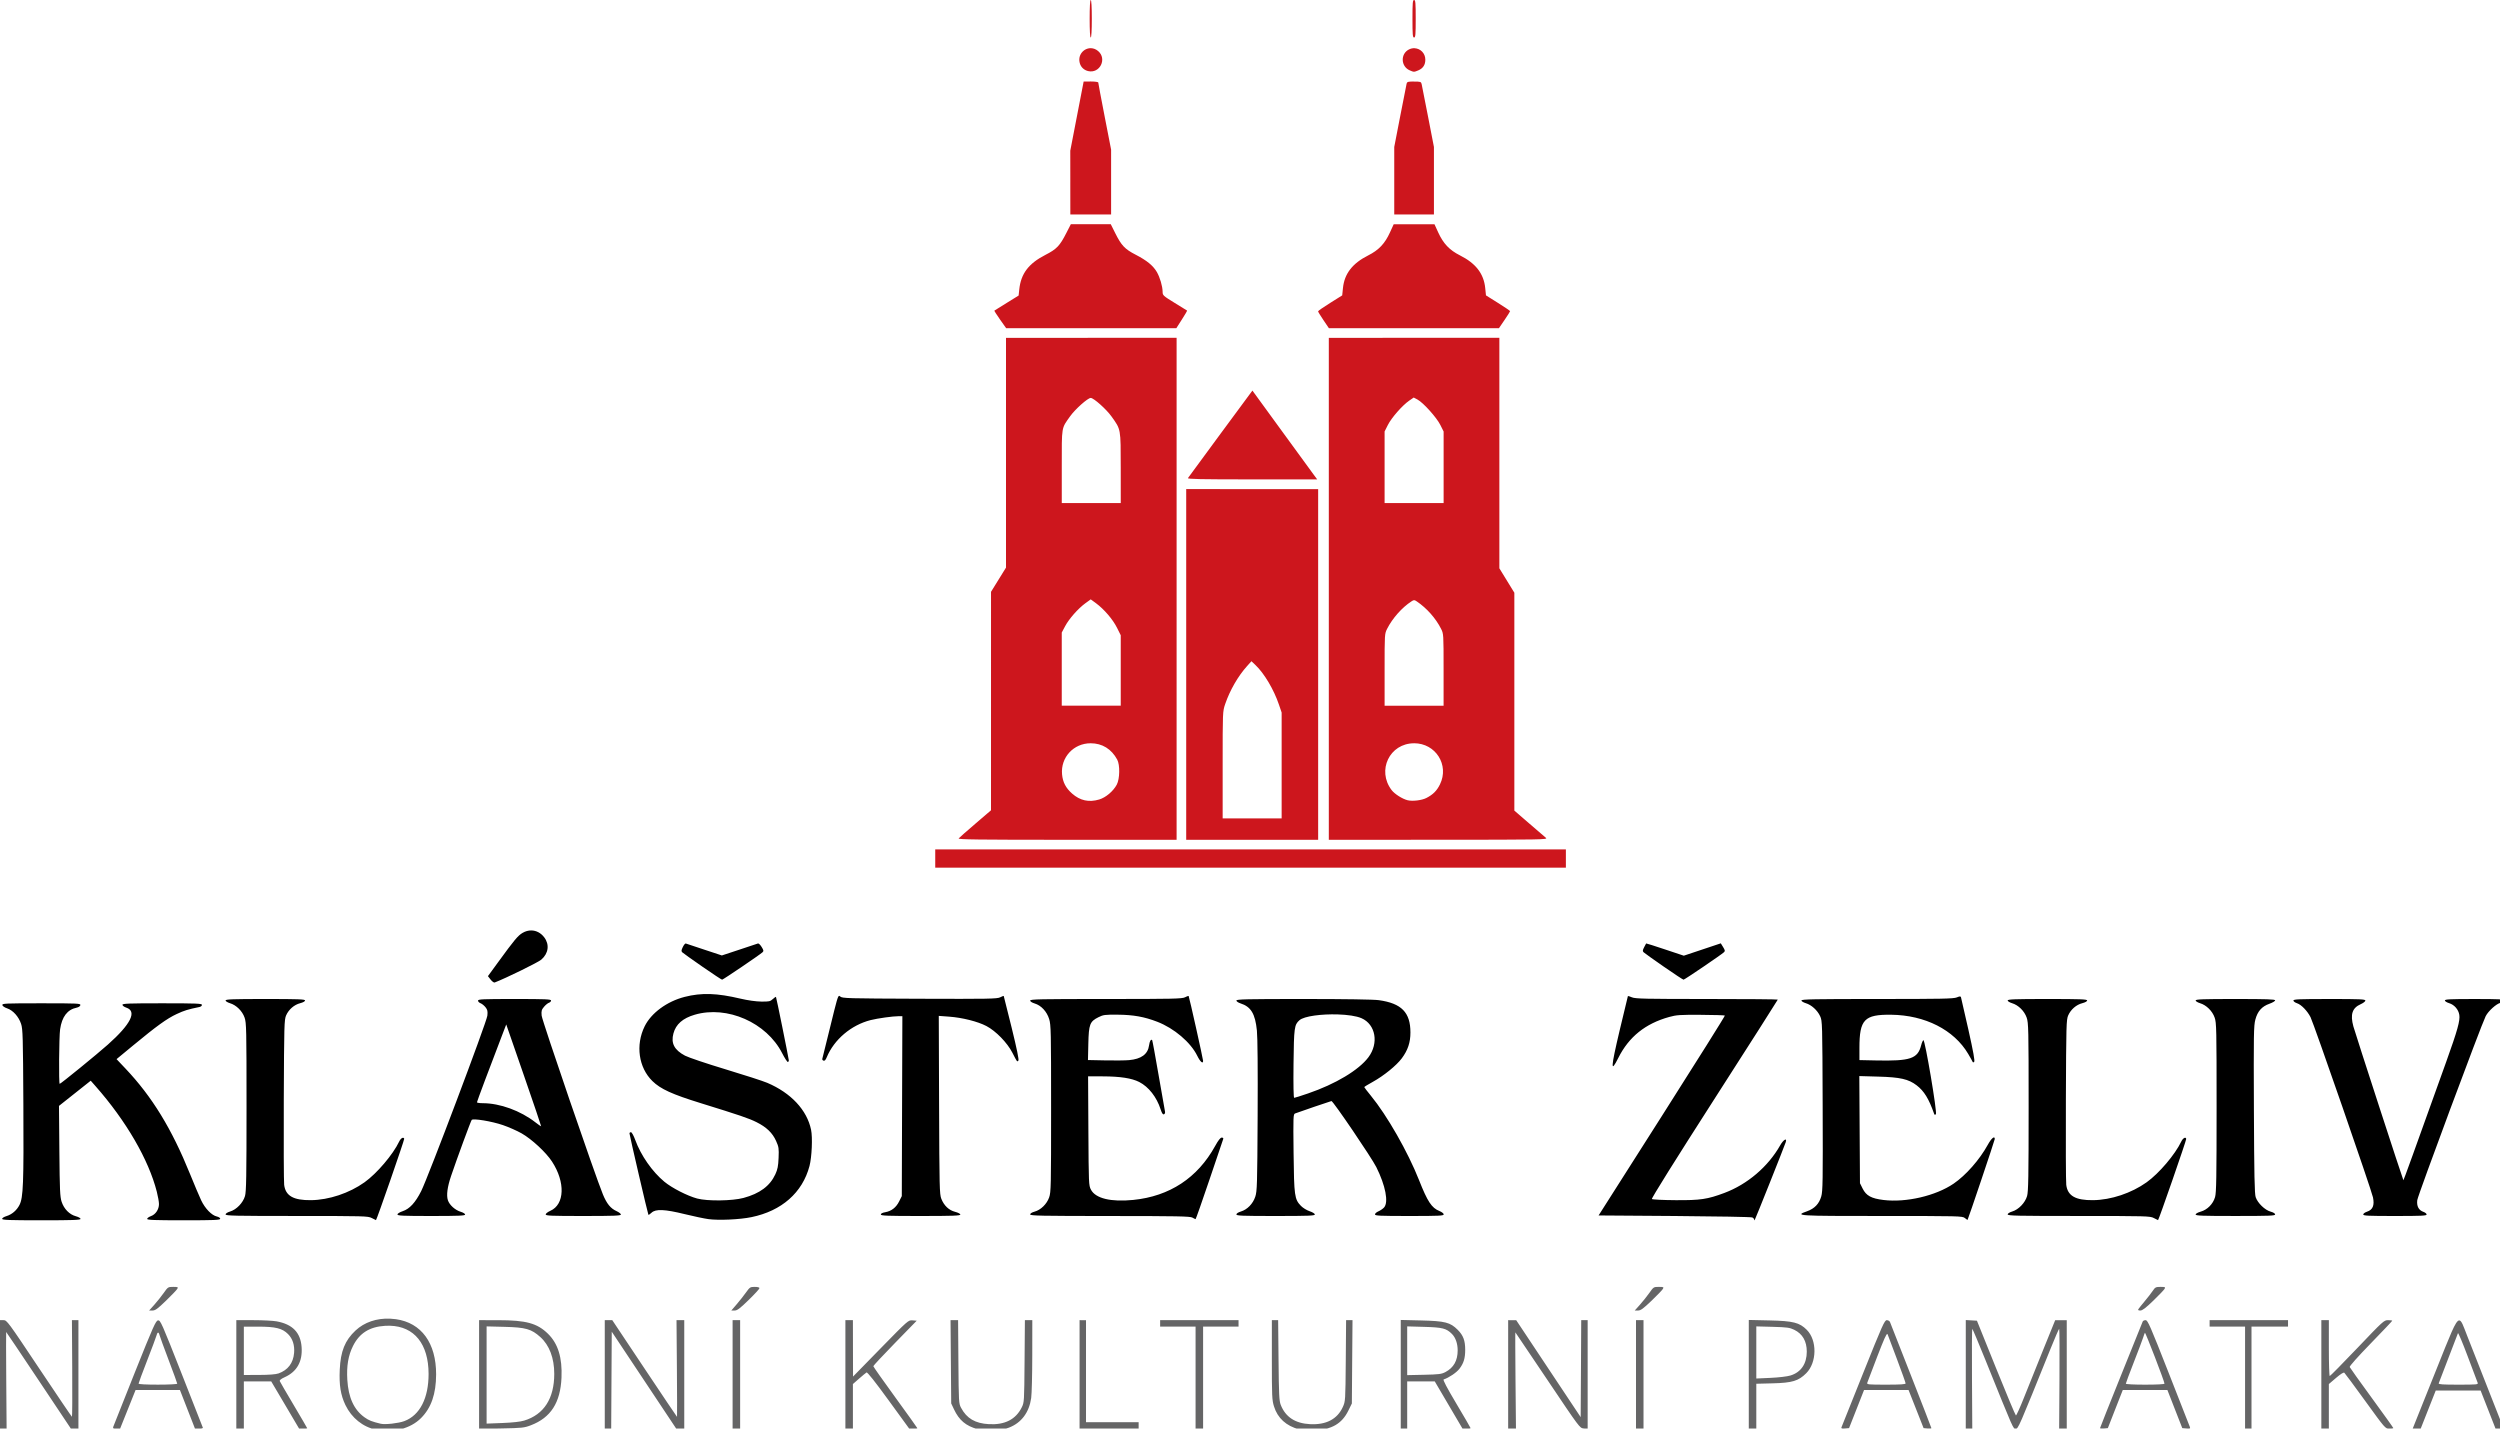
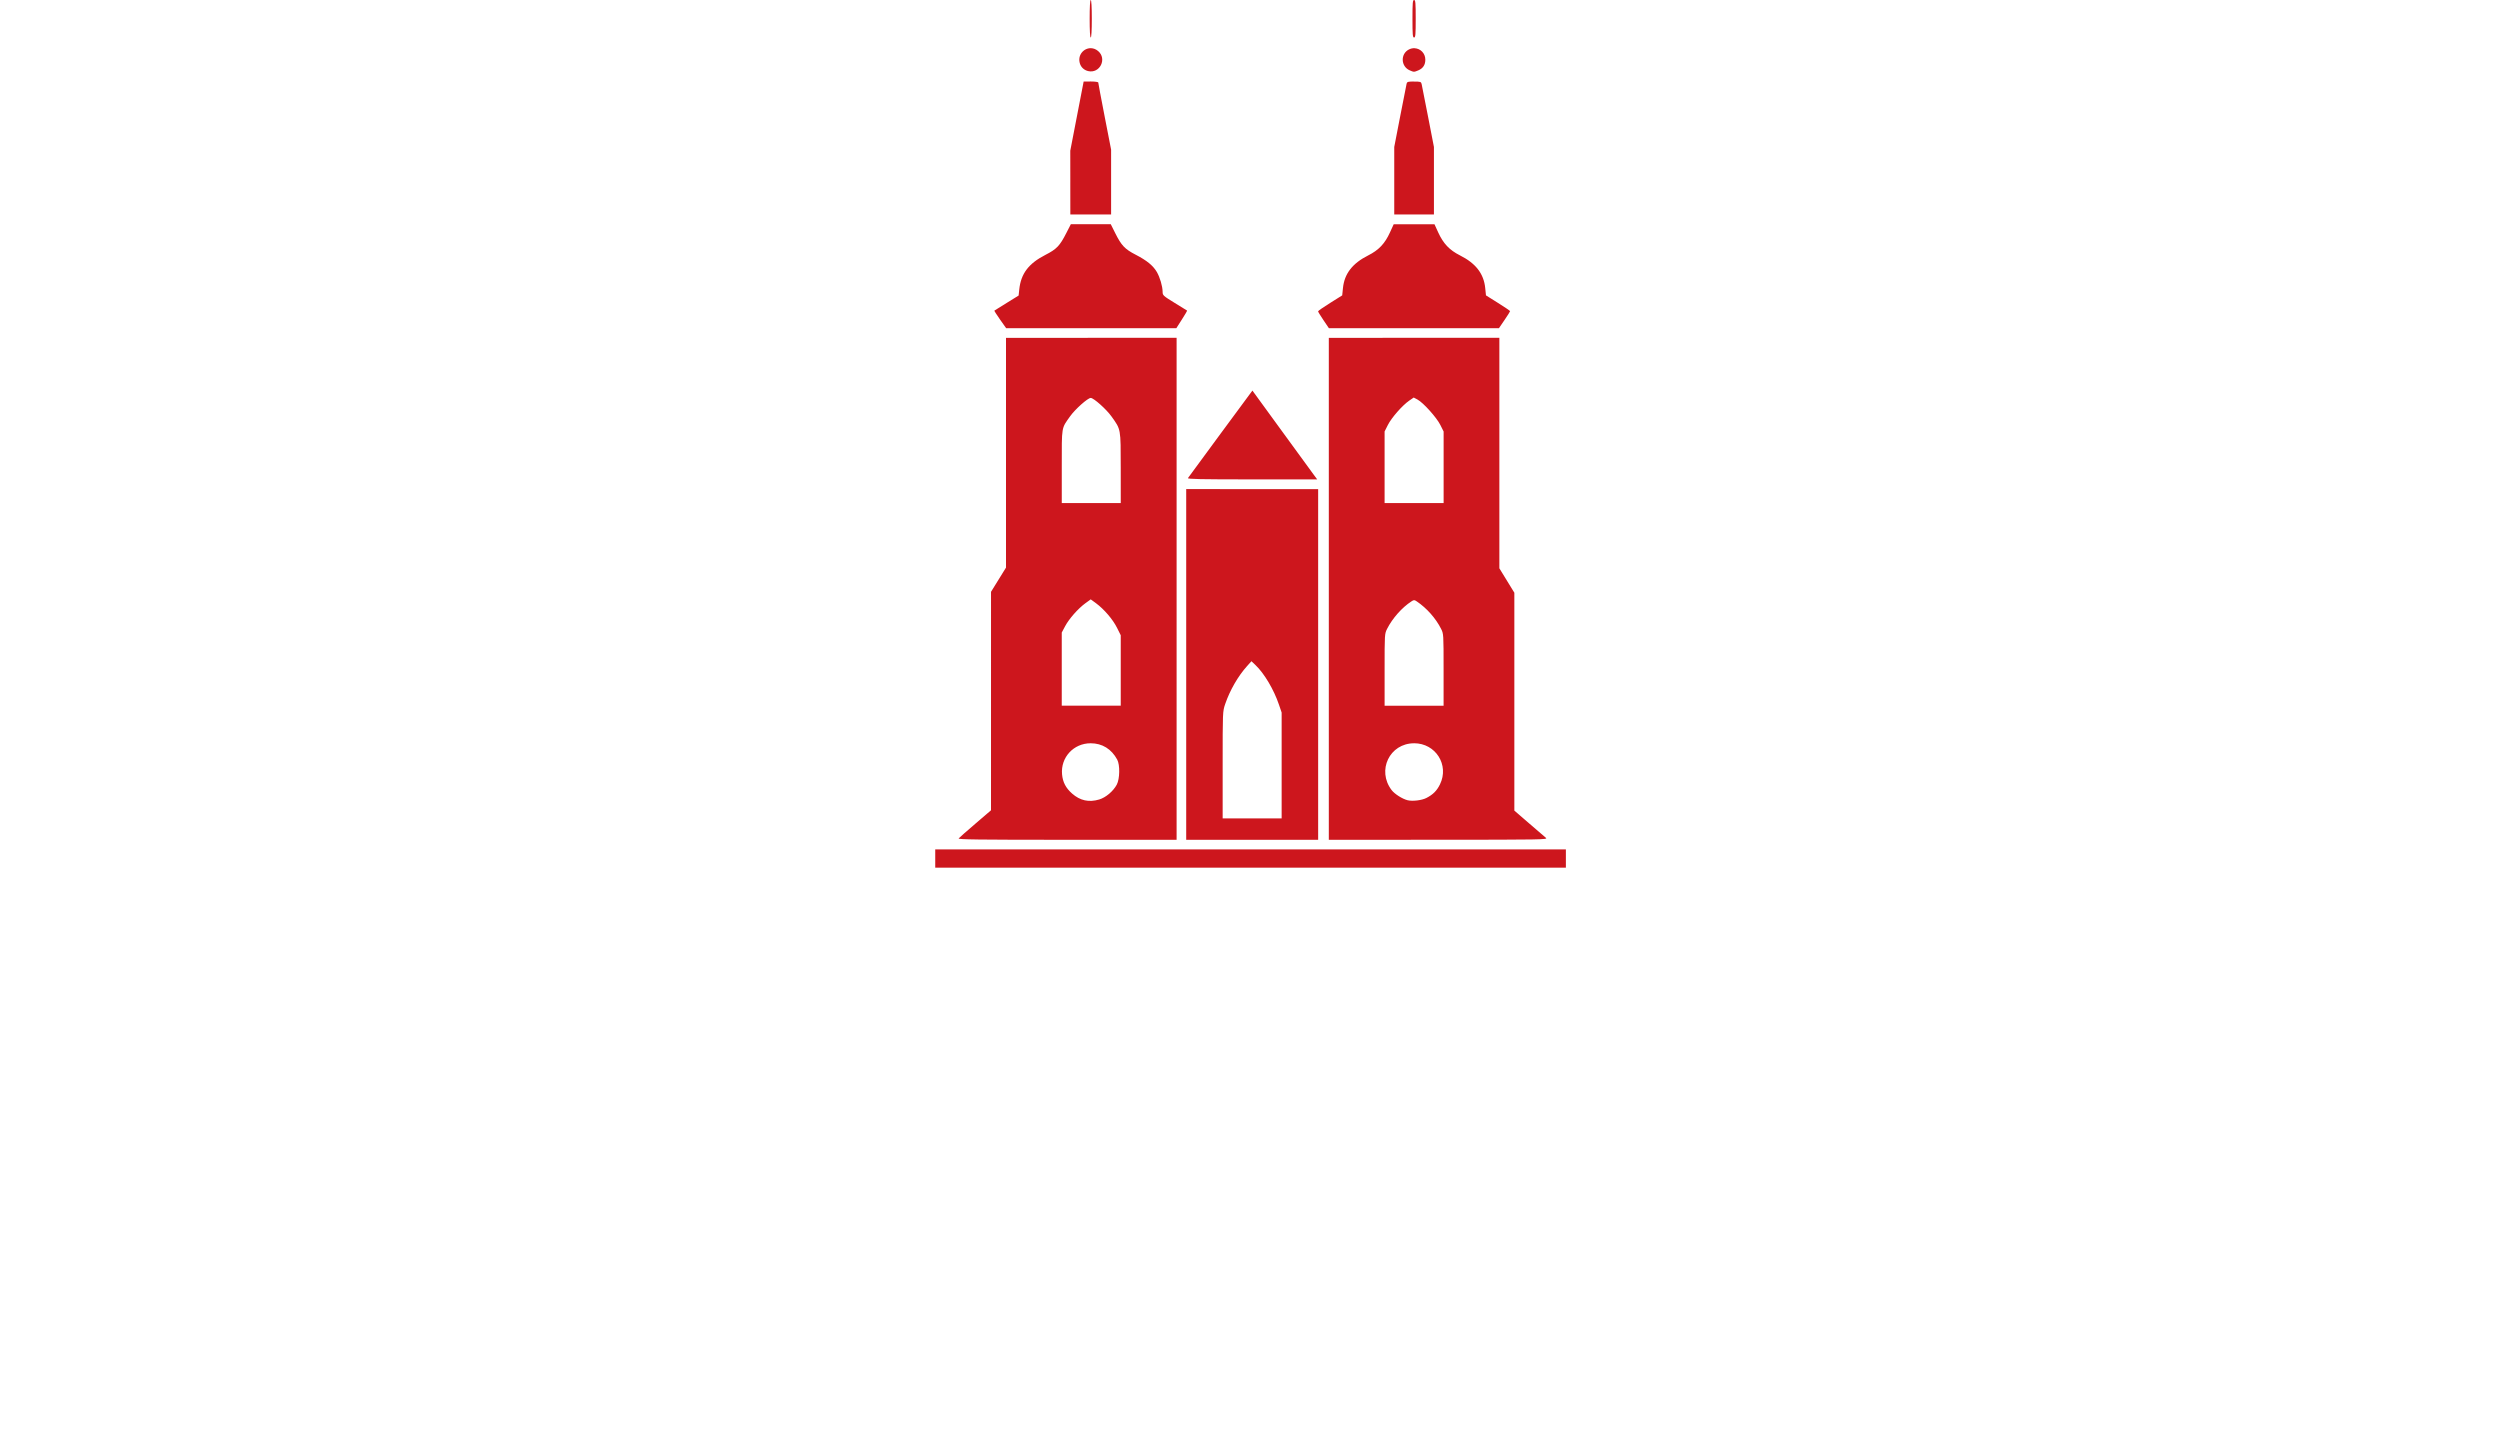
<svg xmlns="http://www.w3.org/2000/svg" xmlns:ns1="http://sodipodi.sourceforge.net/DTD/sodipodi-0.dtd" xmlns:ns2="http://www.inkscape.org/namespaces/inkscape" id="svg8" version="1.1" viewBox="0 0 74.083 42.332" height="42.332mm" width="74.083mm" ns1:docname="logo.svg" ns2:version="0.92.2 (unknown)">
  <ns1:namedview pagecolor="#ffffff" bordercolor="#666666" borderopacity="1" objecttolerance="10" gridtolerance="10" guidetolerance="10" ns2:pageopacity="0" ns2:pageshadow="2" ns2:window-width="1865" ns2:window-height="1056" id="namedview8" showgrid="false" ns2:zoom="2.9597472" ns2:cx="112.75441" ns2:cy="30.52274" ns2:window-x="55" ns2:window-y="24" ns2:window-maximized="1" ns2:current-layer="svg8" />
  <defs id="defs2" />
-   <path style="fill:#000000;stroke-width:0.12" d="M 59.418 104.045 C 59.094 104.041 58.76 104.129 58.443 104.314 C 57.914 104.624 57.52 105.099 55.711 107.582 L 54.562 109.156 L 54.863 109.541 C 55.029 109.752 55.232 109.899 55.314 109.867 C 56.571 109.385 60.158 107.627 60.523 107.314 C 61.338 106.617 61.47 105.618 60.854 104.811 C 60.475 104.315 59.958 104.052 59.418 104.045 z M 192.426 105.486 L 190.357 106.178 L 188.289 106.869 L 186.195 106.17 C 185.044 105.785 184.091 105.482 184.078 105.498 C 184.065 105.513 183.961 105.709 183.848 105.932 C 183.675 106.27 183.668 106.363 183.803 106.492 C 183.891 106.578 184.906 107.301 186.057 108.1 C 187.207 108.898 188.198 109.551 188.26 109.551 C 188.376 109.551 192.484 106.762 192.777 106.484 C 192.918 106.351 192.906 106.264 192.686 105.908 L 192.426 105.486 z M 84.76 105.502 C 84.685 105.528 83.745 105.843 82.672 106.197 L 80.721 106.842 L 78.77 106.197 C 77.696 105.843 76.761 105.532 76.691 105.506 C 76.622 105.479 76.47 105.659 76.354 105.902 C 76.18 106.266 76.17 106.371 76.299 106.496 C 76.385 106.58 77.398 107.301 78.549 108.1 C 79.699 108.898 80.689 109.551 80.748 109.551 C 80.862 109.551 84.986 106.755 85.271 106.484 C 85.412 106.351 85.395 106.259 85.166 105.889 C 85.017 105.648 84.834 105.474 84.76 105.502 z M 79.406 111.158 C 78.409 111.128 77.507 111.233 76.561 111.475 C 74.583 111.98 72.819 113.278 72.088 114.764 C 71.054 116.863 71.411 119.381 72.955 120.889 C 73.871 121.783 75.144 122.364 78.379 123.365 C 82.748 124.717 83.728 125.051 84.604 125.488 C 85.71 126.041 86.381 126.685 86.783 127.582 C 87.085 128.256 87.109 128.415 87.064 129.475 C 87.026 130.401 86.954 130.766 86.701 131.314 C 86.099 132.621 84.957 133.468 83.141 133.957 C 81.884 134.296 79.101 134.331 77.959 134.023 C 76.858 133.727 75.143 132.848 74.293 132.146 C 72.941 131.029 71.667 129.204 71.041 127.488 C 70.856 126.98 70.649 126.607 70.555 126.607 C 70.464 126.607 70.391 126.665 70.391 126.738 C 70.391 126.922 72.451 135.783 72.508 135.846 C 72.533 135.872 72.693 135.766 72.863 135.605 C 73.323 135.174 74.337 135.219 76.576 135.77 C 77.567 136.013 78.756 136.263 79.219 136.326 C 80.364 136.482 82.725 136.374 84.029 136.105 C 87.41 135.409 89.732 133.366 90.52 130.391 C 90.781 129.401 90.878 127.201 90.697 126.334 C 90.238 124.126 88.454 122.216 85.793 121.084 C 85.325 120.885 83.221 120.204 81.119 119.57 C 79.017 118.937 76.983 118.25 76.6 118.047 C 75.399 117.409 75.01 116.663 75.305 115.562 C 75.58 114.535 76.349 113.86 77.695 113.467 C 81.314 112.411 85.715 114.348 87.459 117.762 C 87.75 118.331 88.041 118.779 88.107 118.756 C 88.173 118.733 88.218 118.639 88.205 118.547 C 88.138 118.055 86.815 111.523 86.773 111.48 C 86.747 111.454 86.587 111.561 86.416 111.721 C 86.137 111.982 86.006 112.011 85.125 112 C 84.528 111.992 83.627 111.866 82.822 111.676 C 81.495 111.362 80.404 111.19 79.406 111.158 z M 93.844 111.359 L 93.844 111.361 C 93.69 111.354 93.553 111.904 92.859 114.738 C 92.386 116.674 91.978 118.321 91.953 118.398 C 91.928 118.476 91.987 118.57 92.086 118.607 C 92.21 118.655 92.322 118.538 92.451 118.227 C 93.275 116.239 95.18 114.626 97.357 114.07 C 98.129 113.873 99.859 113.633 100.51 113.633 L 100.906 113.633 L 100.873 123.693 L 100.842 133.754 L 100.541 134.354 C 100.201 135.034 99.675 135.439 98.977 135.557 C 98.683 135.606 98.498 135.702 98.498 135.807 C 98.498 135.95 99.196 135.977 102.943 135.977 C 106.529 135.977 107.387 135.946 107.387 135.818 C 107.387 135.731 107.13 135.595 106.805 135.512 C 106.108 135.333 105.567 134.821 105.262 134.053 C 105.063 133.552 105.045 132.785 105.012 123.557 L 104.977 113.6 L 106.141 113.686 C 107.615 113.794 109.334 114.227 110.301 114.734 C 111.36 115.29 112.628 116.59 113.207 117.717 C 113.76 118.792 113.728 118.753 113.879 118.602 C 113.96 118.52 113.717 117.323 113.133 114.945 C 112.655 113.001 112.253 111.394 112.24 111.373 C 112.227 111.35 112.047 111.418 111.844 111.523 C 111.513 111.694 110.546 111.713 102.838 111.684 C 94.704 111.653 94.185 111.638 93.959 111.434 C 93.914 111.393 93.879 111.361 93.844 111.359 z M 132.871 111.371 C 132.801 111.386 132.661 111.444 132.51 111.521 C 132.187 111.688 131.144 111.711 123.67 111.711 C 116.321 111.711 115.195 111.734 115.195 111.887 C 115.195 111.989 115.408 112.124 115.703 112.213 C 116.428 112.43 117.061 113.112 117.322 113.957 C 117.521 114.6 117.537 115.358 117.537 123.963 C 117.537 132.636 117.523 133.314 117.32 133.895 C 117.059 134.643 116.381 135.304 115.682 135.492 C 115.394 135.57 115.195 135.695 115.195 135.799 C 115.195 135.951 116.372 135.974 124.113 135.979 C 131.619 135.982 133.081 136.009 133.334 136.154 C 133.499 136.249 133.66 136.329 133.693 136.33 C 133.726 136.332 134.424 134.347 135.244 131.92 C 136.064 129.493 136.76 127.438 136.789 127.355 C 136.819 127.27 136.747 127.207 136.619 127.209 C 136.466 127.211 136.233 127.512 135.875 128.16 C 133.912 131.719 130.787 133.773 126.721 134.18 C 124.221 134.43 122.507 134.013 121.992 133.031 C 121.748 132.566 121.74 132.373 121.707 126.455 L 121.674 120.359 L 123.33 120.363 C 125.265 120.367 126.564 120.569 127.395 120.994 C 128.446 121.532 129.343 122.679 129.783 124.045 C 129.927 124.491 130.033 124.651 130.156 124.604 C 130.261 124.563 130.306 124.435 130.271 124.279 C 130.24 124.138 129.916 122.297 129.553 120.189 C 129.19 118.082 128.868 116.334 128.838 116.305 C 128.705 116.172 128.556 116.428 128.494 116.891 C 128.361 117.882 127.629 118.424 126.256 118.547 C 125.821 118.587 124.609 118.598 123.562 118.576 L 121.66 118.537 L 121.701 116.715 C 121.75 114.545 121.867 114.232 122.824 113.752 C 123.376 113.476 123.545 113.454 124.984 113.465 C 126.743 113.48 127.952 113.696 129.406 114.256 C 131.294 114.983 133.143 116.555 133.881 118.062 C 134.211 118.737 134.535 119.017 134.535 118.627 C 134.535 118.423 132.975 111.432 132.916 111.373 C 132.91 111.369 132.895 111.367 132.871 111.373 L 132.871 111.371 z M 182.039 111.379 C 182.025 111.398 181.606 113.14 181.107 115.254 C 180.113 119.47 180.087 120.049 180.965 118.299 C 182.147 115.943 183.982 114.465 186.654 113.721 C 187.466 113.494 187.858 113.468 190.193 113.482 C 191.637 113.49 192.846 113.528 192.881 113.562 C 192.916 113.597 189.753 118.64 185.852 124.77 L 178.76 135.916 L 187.248 135.977 C 191.916 136.011 195.83 136.082 195.945 136.139 C 196.061 136.195 196.156 136.299 196.156 136.369 C 196.156 136.439 196.181 136.471 196.211 136.441 C 196.271 136.381 199.552 128.154 199.689 127.719 C 199.857 127.189 199.428 127.435 199.064 128.078 C 197.716 130.461 195.403 132.434 192.822 133.4 C 190.928 134.11 190.142 134.226 187.342 134.207 C 185.962 134.199 184.782 134.14 184.721 134.078 C 184.651 134.008 187.293 129.78 191.703 122.906 C 195.606 116.823 198.799 111.816 198.799 111.779 C 198.799 111.742 195.23 111.711 190.867 111.711 C 184.058 111.711 182.873 111.685 182.5 111.529 C 182.261 111.429 182.053 111.362 182.039 111.379 z M 219.15 111.428 C 219.077 111.432 218.97 111.468 218.809 111.535 C 218.451 111.684 217.089 111.711 209.914 111.711 C 202.907 111.711 201.441 111.739 201.441 111.873 C 201.441 111.962 201.658 112.098 201.924 112.178 C 202.564 112.37 203.225 112.967 203.533 113.633 C 203.779 114.164 203.783 114.337 203.816 123.65 C 203.846 132.071 203.83 133.202 203.658 133.793 C 203.418 134.62 202.907 135.151 202.068 135.449 C 200.633 135.959 200.904 135.977 210.438 135.977 C 219.119 135.977 219.443 135.982 219.717 136.205 C 219.873 136.332 220.008 136.427 220.018 136.416 C 220.086 136.34 223.062 127.498 223.062 127.369 C 223.062 126.964 222.685 127.277 222.279 128.018 C 221.371 129.675 219.833 131.425 218.459 132.361 C 216.46 133.723 213.144 134.495 210.617 134.186 C 209.256 134.019 208.685 133.707 208.287 132.912 L 207.988 132.312 L 207.951 126.32 L 207.916 120.33 L 210.055 120.391 C 212.484 120.458 213.412 120.668 214.318 121.359 C 215.16 122.001 215.688 122.862 216.283 124.555 C 216.327 124.68 216.38 124.689 216.479 124.592 C 216.643 124.428 215.264 116.256 215.082 116.316 C 215.019 116.339 214.905 116.594 214.83 116.887 C 214.446 118.393 213.629 118.665 209.76 118.582 L 207.928 118.543 L 207.928 117.176 C 207.928 114.008 208.473 113.437 211.471 113.471 C 215.263 113.513 218.503 115.16 220.088 117.848 C 220.334 118.266 220.558 118.665 220.584 118.734 C 220.616 118.82 220.672 118.821 220.76 118.738 C 220.852 118.652 220.665 117.61 220.111 115.135 C 219.683 113.219 219.309 111.586 219.281 111.506 C 219.262 111.45 219.223 111.423 219.15 111.428 z M 29.67 111.711 C 26.032 111.711 25.225 111.742 25.225 111.873 C 25.225 111.962 25.444 112.099 25.713 112.18 C 26.424 112.393 27.091 113.05 27.35 113.791 C 27.552 114.372 27.568 115.052 27.568 123.783 C 27.568 131.584 27.539 133.253 27.395 133.75 C 27.177 134.501 26.446 135.261 25.736 135.473 C 25.439 135.562 25.225 135.699 25.225 135.801 C 25.225 135.953 26.287 135.975 33.184 135.975 C 40.736 135.975 41.163 135.987 41.562 136.201 C 41.794 136.325 42.01 136.432 42.043 136.439 C 42.112 136.455 45.237 127.45 45.201 127.34 C 45.122 127.098 44.821 127.264 44.637 127.652 C 43.947 129.103 42.148 131.219 40.762 132.209 C 39.062 133.422 36.787 134.183 34.781 134.207 C 32.811 134.23 31.925 133.724 31.775 132.486 C 31.732 132.127 31.714 127.832 31.734 122.943 C 31.77 114.599 31.785 114.023 31.994 113.545 C 32.284 112.883 32.903 112.347 33.576 112.178 C 33.888 112.099 34.113 111.973 34.113 111.877 C 34.113 111.739 33.371 111.711 29.67 111.711 z M 57.537 111.711 C 53.957 111.711 53.453 111.734 53.453 111.895 C 53.453 111.995 53.582 112.126 53.738 112.186 C 53.895 112.245 54.143 112.446 54.291 112.633 C 54.514 112.915 54.55 113.075 54.498 113.574 C 54.424 114.285 47.87 131.663 47.1 133.191 C 46.448 134.484 45.806 135.181 45.035 135.438 C 44.697 135.55 44.445 135.707 44.445 135.805 C 44.445 135.948 45.04 135.977 48.229 135.977 C 51.313 135.977 52.012 135.945 52.012 135.814 C 52.012 135.726 51.795 135.589 51.529 135.51 C 50.898 135.321 50.261 134.75 50.086 134.219 C 49.902 133.661 50.023 132.74 50.443 131.496 C 51.107 129.535 52.649 125.342 52.748 125.232 C 52.919 125.043 54.991 125.386 56.234 125.811 C 56.872 126.028 57.815 126.445 58.328 126.736 C 59.466 127.384 61.058 128.86 61.73 129.893 C 63.231 132.196 63.147 134.687 61.543 135.396 C 61.256 135.523 61.021 135.705 61.021 135.801 C 61.021 135.95 61.628 135.977 65.225 135.977 C 68.671 135.977 69.43 135.946 69.43 135.814 C 69.43 135.725 69.211 135.552 68.943 135.432 C 68.278 135.132 67.851 134.609 67.418 133.561 C 66.564 131.491 60.619 114.14 60.568 113.568 C 60.522 113.044 60.559 112.911 60.834 112.584 C 61.009 112.376 61.257 112.172 61.387 112.131 C 61.516 112.09 61.621 111.977 61.621 111.883 C 61.621 111.737 61.002 111.711 57.537 111.711 z M 145.756 111.711 C 139.352 111.711 138.258 111.738 138.258 111.883 C 138.258 111.977 138.461 112.118 138.709 112.197 C 139.888 112.575 140.361 113.357 140.551 115.244 C 140.63 116.024 140.66 119.59 140.633 124.82 C 140.593 132.469 140.571 133.208 140.371 133.814 C 140.109 134.61 139.478 135.259 138.76 135.475 C 138.468 135.562 138.258 135.699 138.258 135.801 C 138.258 135.951 138.879 135.977 142.643 135.977 C 146.349 135.977 147.027 135.949 147.027 135.805 C 147.027 135.708 146.777 135.553 146.447 135.443 C 146.128 135.338 145.694 135.069 145.48 134.85 C 144.758 134.104 144.707 133.748 144.652 128.936 C 144.606 124.815 144.615 124.594 144.824 124.51 C 145.134 124.385 148.831 123.123 148.887 123.123 C 149.077 123.123 153.379 129.456 153.904 130.51 C 154.934 132.575 155.292 134.437 154.773 135.02 C 154.641 135.168 154.359 135.362 154.145 135.453 C 153.93 135.544 153.754 135.699 153.754 135.797 C 153.754 135.951 154.276 135.977 157.598 135.977 C 160.943 135.977 161.441 135.953 161.441 135.795 C 161.441 135.695 161.226 135.527 160.963 135.422 C 160.094 135.074 159.633 134.375 158.676 131.951 C 157.437 128.815 155.104 124.729 153.293 122.523 C 152.886 122.028 152.555 121.596 152.557 121.562 C 152.559 121.528 152.986 121.266 153.508 120.979 C 154.732 120.303 156.156 119.149 156.752 118.348 C 157.434 117.43 157.719 116.578 157.719 115.453 C 157.719 113.213 156.722 112.195 154.186 111.842 C 153.603 111.761 150.454 111.711 145.756 111.711 z M 228.949 111.711 C 225.312 111.711 224.504 111.742 224.504 111.873 C 224.504 111.962 224.724 112.099 224.992 112.18 C 225.703 112.393 226.37 113.05 226.629 113.791 C 226.831 114.372 226.848 115.052 226.848 123.783 C 226.848 131.584 226.818 133.253 226.674 133.75 C 226.456 134.501 225.725 135.261 225.016 135.473 C 224.718 135.562 224.504 135.699 224.504 135.801 C 224.504 135.953 225.567 135.975 232.463 135.975 C 240.016 135.975 240.441 135.987 240.84 136.201 C 241.071 136.325 241.287 136.432 241.32 136.439 C 241.388 136.455 244.489 127.515 244.469 127.363 C 244.432 127.084 244.105 127.255 243.916 127.652 C 243.227 129.103 241.427 131.219 240.041 132.209 C 238.341 133.422 236.066 134.183 234.061 134.207 C 232.09 134.23 231.203 133.724 231.055 132.486 C 231.012 132.127 230.993 127.832 231.014 122.943 C 231.048 114.598 231.064 114.023 231.273 113.545 C 231.563 112.883 232.182 112.347 232.855 112.178 C 233.167 112.099 233.393 111.973 233.393 111.877 C 233.393 111.739 232.65 111.711 228.949 111.711 z M 249.971 111.711 C 246.333 111.711 245.525 111.742 245.525 111.873 C 245.525 111.962 245.745 112.099 246.014 112.18 C 246.724 112.393 247.392 113.05 247.65 113.791 C 247.853 114.372 247.867 115.055 247.867 123.844 C 247.867 131.666 247.838 133.374 247.695 133.865 C 247.472 134.635 246.834 135.281 246.088 135.49 C 245.769 135.579 245.525 135.717 245.525 135.811 C 245.525 135.947 246.288 135.975 249.971 135.975 C 253.789 135.975 254.414 135.953 254.414 135.801 C 254.414 135.696 254.21 135.57 253.906 135.488 C 253.271 135.317 252.458 134.53 252.238 133.873 C 252.111 133.493 252.071 131.452 252.039 124.084 C 252.003 115.66 252.018 114.702 252.201 114.016 C 252.452 113.075 252.924 112.545 253.783 112.24 C 254.13 112.117 254.414 111.947 254.414 111.863 C 254.414 111.743 253.475 111.711 249.971 111.711 z M 260.48 111.711 L 260.48 111.713 C 257.081 111.713 256.457 111.738 256.457 111.883 C 256.457 111.977 256.642 112.115 256.869 112.189 C 257.341 112.345 258.015 113.042 258.371 113.74 C 258.73 114.444 265.186 133.073 265.355 133.895 C 265.54 134.786 265.334 135.283 264.688 135.496 C 264.455 135.573 264.264 135.713 264.264 135.807 C 264.264 135.951 264.823 135.977 267.807 135.977 C 270.766 135.977 271.352 135.951 271.352 135.809 C 271.352 135.716 271.193 135.585 271 135.518 C 270.462 135.33 270.224 134.878 270.307 134.201 C 270.371 133.674 277.472 114.584 277.957 113.633 C 278.254 113.051 279.158 112.238 279.621 112.137 C 279.829 112.091 280 111.977 280 111.883 C 280 111.74 279.469 111.713 276.695 111.713 C 274.012 111.713 273.393 111.742 273.393 111.873 C 273.393 111.961 273.606 112.098 273.865 112.176 C 274.446 112.35 274.908 112.878 275.008 113.48 C 275.113 114.116 274.809 115.204 273.543 118.738 C 269.907 128.884 268.78 132.003 268.756 131.979 C 268.695 131.918 263.376 115.56 263.162 114.775 C 262.796 113.436 263.034 112.711 263.975 112.295 C 264.266 112.166 264.504 111.983 264.504 111.887 C 264.504 111.737 263.92 111.711 260.48 111.711 z M 4.625 112.191 C 0.581 112.191 0.226 112.207 0.262 112.393 C 0.284 112.505 0.523 112.666 0.805 112.76 C 1.457 112.977 2.092 113.688 2.359 114.498 C 2.55 115.076 2.573 115.926 2.613 123.52 C 2.66 132.364 2.601 133.914 2.178 134.744 C 1.871 135.346 1.33 135.808 0.715 135.992 C 0.454 136.07 0.24 136.206 0.24 136.295 C 0.24 136.427 1.038 136.457 4.625 136.457 C 8.129 136.457 9.008 136.426 9.008 136.301 C 9.008 136.215 8.769 136.081 8.475 136.002 C 7.767 135.813 7.154 135.186 6.891 134.385 C 6.711 133.837 6.676 133.084 6.639 128.709 L 6.596 123.664 L 8.371 122.256 L 10.146 120.848 L 10.689 121.465 C 14.106 125.341 16.622 129.678 17.535 133.262 C 17.668 133.784 17.778 134.405 17.777 134.643 C 17.777 135.237 17.403 135.801 16.885 135.988 C 16.649 136.074 16.457 136.215 16.457 136.301 C 16.457 136.426 17.271 136.457 20.541 136.457 C 23.99 136.457 24.625 136.429 24.625 136.285 C 24.625 136.191 24.456 136.079 24.248 136.033 C 23.669 135.906 22.928 135.138 22.492 134.215 C 22.279 133.763 21.721 132.447 21.254 131.291 C 19.202 126.217 17.01 122.636 14.029 119.488 L 13.033 118.436 L 14.885 116.906 C 17.529 114.721 18.665 113.901 19.76 113.391 C 20.598 112.999 21.018 112.869 22.312 112.604 C 22.461 112.573 22.582 112.469 22.582 112.371 C 22.582 112.217 21.984 112.191 18.139 112.191 C 14.376 112.191 13.693 112.218 13.693 112.363 C 13.693 112.457 13.886 112.598 14.121 112.676 C 15.351 113.082 14.636 114.519 12.062 116.811 C 10.835 117.904 6.788 121.201 6.674 121.201 C 6.563 121.201 6.603 115.913 6.721 115.102 C 6.924 113.695 7.537 112.891 8.57 112.68 C 8.789 112.635 8.965 112.518 8.988 112.398 C 9.025 112.208 8.714 112.191 4.625 112.191 z M 149.602 113.436 C 150.673 113.47 151.675 113.607 152.252 113.861 C 153.833 114.559 154.202 116.654 153.021 118.227 C 151.943 119.664 149.343 121.223 146.264 122.275 C 145.48 122.543 144.785 122.764 144.721 122.764 C 144.646 122.764 144.619 121.372 144.646 118.949 C 144.692 114.909 144.737 114.593 145.303 114.09 C 145.835 113.616 147.815 113.38 149.602 113.436 z M 56.609 114.557 L 58.578 120.238 C 59.661 123.363 60.532 125.933 60.514 125.949 C 60.496 125.964 60.209 125.768 59.879 125.51 C 58.209 124.204 55.901 123.363 53.984 123.363 C 53.627 123.363 53.334 123.317 53.334 123.262 C 53.334 123.174 54.781 119.315 56.176 115.686 L 56.609 114.557 z " transform="scale(0.265)" id="path4758" />
  <path ns2:connector-curvature="0" style="opacity:1;fill:#cd161d;fill-opacity:1;stroke:none;stroke-width:0.099;stroke-miterlimit:4;stroke-dasharray:0.397, 0.099;stroke-dashoffset:0;stroke-opacity:1" d="m 32.322,0 c -0.02,0 -0.032,0.207 -0.032,0.556 0,0.35 0.012,0.556 0.032,0.556 0.02,0 0.032,-0.207 0.032,-0.556 C 32.354,0.207 32.342,0 32.322,0 Z m 9.582,0 c -0.041,0 -0.048,0.083 -0.048,0.556 0,0.473 0.007,0.556 0.048,0.556 0.041,0 0.048,-0.083 0.048,-0.556 C 41.952,0.083 41.945,0 41.904,0 Z m -9.576,1.428 c -0.215,-0.005 -0.408,0.208 -0.325,0.461 0.036,0.109 0.125,0.189 0.24,0.217 0.348,0.084 0.572,-0.363 0.297,-0.594 -0.067,-0.057 -0.141,-0.082 -0.213,-0.084 z m 9.593,7.7e-4 c -0.056,-0.003 -0.114,0.009 -0.17,0.037 -0.255,0.13 -0.241,0.503 0.022,0.618 v -2e-4 c 0.125,0.055 0.127,0.055 0.255,0.002 0.141,-0.059 0.21,-0.164 0.209,-0.32 -10e-4,-0.19 -0.148,-0.328 -0.316,-0.336 z m -9.809,0.987 -0.198,1.025 -0.198,1.025 0.001,0.945 h -3.88e-4 l 0.001,0.945 h 0.604 0.604 V 5.395 4.434 L 32.735,3.455 C 32.63,2.917 32.545,2.463 32.545,2.446 c 0,-0.017 -0.097,-0.031 -0.216,-0.031 z m 9.792,0 c -0.187,0 -0.207,0.006 -0.223,0.071 -0.009,0.039 -0.095,0.476 -0.191,0.97 L 41.316,4.356 v 1 1 h 0.588 0.588 V 5.356 4.356 L 42.318,3.458 c -0.096,-0.494 -0.182,-0.931 -0.191,-0.97 -0.016,-0.065 -0.036,-0.071 -0.222,-0.071 z m -8.989,4.227 -0.591,2e-4 -0.591,1.9e-4 -0.134,0.262 C 31.405,7.286 31.313,7.382 30.977,7.554 30.479,7.81 30.253,8.11 30.204,8.578 l -0.019,0.18 -0.354,0.219 c -0.195,0.12 -0.359,0.223 -0.365,0.228 -0.006,0.005 0.07,0.124 0.169,0.265 l 0.181,0.256 h 2.521 2.521 L 35.023,9.468 c 0.091,-0.141 0.16,-0.26 0.154,-0.265 C 35.171,9.199 35.006,9.096 34.809,8.976 34.465,8.764 34.452,8.752 34.452,8.645 34.45,8.481 34.373,8.219 34.28,8.059 34.168,7.869 33.986,7.72 33.654,7.548 33.33,7.381 33.232,7.277 33.046,6.905 Z m 8.385,0.002 -0.11,0.241 C 41.038,7.22 40.857,7.411 40.545,7.568 40.076,7.804 39.839,8.111 39.796,8.537 l -0.022,0.216 -0.357,0.224 c -0.197,0.123 -0.358,0.235 -0.358,0.249 -4.2e-5,0.014 0.072,0.132 0.16,0.262 l 0.16,0.237 h 2.52 2.52 l 0.165,-0.242 c 0.091,-0.133 0.165,-0.251 0.165,-0.262 C 44.749,9.21 44.588,9.1 44.391,8.977 L 44.034,8.753 44.012,8.537 C 43.97,8.111 43.733,7.804 43.264,7.568 42.952,7.411 42.771,7.22 42.618,6.886 l -0.11,-0.241 h -0.604 z m -1.923,3.367 v 7.437 7.437 l 3.25,-0.001 c 3.075,-10e-4 3.246,-0.004 3.185,-0.056 -0.035,-0.03 -0.261,-0.224 -0.501,-0.431 l -0.436,-0.377 v -3.228 -3.228 l -0.222,-0.362 -0.222,-0.362 v -3.415 -3.415 h -2.527 z m -9.566,1.9e-4 v 3.404 3.404 l -0.222,0.359 -0.222,0.359 -1.93e-4,3.237 -1.93e-4,3.237 -0.462,0.396 c -0.254,0.218 -0.478,0.414 -0.496,0.437 -0.028,0.033 0.566,0.041 3.212,0.041 h 3.246 V 17.448 10.011 h -2.527 z m 7.302,1.562 -0.943,1.277 c -0.519,0.703 -0.954,1.295 -0.967,1.316 -0.019,0.031 0.385,0.039 1.903,0.039 h 1.927 l -0.1,-0.135 c -0.055,-0.074 -0.487,-0.667 -0.96,-1.316 z m 4.78,0.206 0.112,0.06 c 0.171,0.092 0.565,0.53 0.676,0.751 l 0.098,0.196 v 1.06 1.06 H 41.904 41.03 V 13.846 12.786 l 0.097,-0.193 c 0.107,-0.213 0.428,-0.58 0.634,-0.722 z m -9.571,0.012 c 0.087,0 0.464,0.336 0.616,0.55 0.28,0.393 0.272,0.346 0.273,1.524 l 5.81e-4,1.041 h -0.874 -0.874 v -1.082 c 0,-1.208 -0.015,-1.119 0.245,-1.486 0.149,-0.211 0.526,-0.547 0.613,-0.547 z m 2.829,2.701 v 5.197 5.196 h 1.955 1.955 v -5.196 -5.196 h -1.955 z m -2.829,3.268 0.158,0.116 c 0.236,0.174 0.498,0.479 0.621,0.727 l 0.11,0.22 v 1.044 1.044 h -0.874 -0.874 v -1.084 -1.084 l 0.099,-0.186 c 0.118,-0.222 0.382,-0.521 0.601,-0.682 z m 9.584,0.024 c 0.021,3.1e-4 0.043,0.013 0.08,0.038 0.295,0.2 0.558,0.497 0.716,0.808 0.076,0.15 0.076,0.155 0.076,1.216 v 1.066 h -0.874 -0.874 v -1.066 c 0,-1.062 2.51e-4,-1.066 0.076,-1.216 0.156,-0.309 0.441,-0.63 0.719,-0.81 0.037,-0.024 0.059,-0.036 0.08,-0.036 z m -4.822,1.809 0.117,0.111 c 0.262,0.248 0.546,0.727 0.698,1.175 l 0.08,0.235 v 1.568 1.568 h -0.874 -0.874 v -1.584 c 10e-7,-1.58 4.6e-5,-1.584 0.075,-1.804 0.139,-0.407 0.379,-0.825 0.649,-1.126 z m 4.82,2.431 c 0.64,0 1.047,0.645 0.767,1.218 -0.092,0.189 -0.207,0.304 -0.403,0.404 -0.139,0.071 -0.413,0.103 -0.56,0.066 -0.155,-0.04 -0.381,-0.184 -0.469,-0.299 -0.446,-0.584 -0.06,-1.388 0.665,-1.388 z m -9.584,3.8e-4 c 0.342,5.1e-4 0.616,0.169 0.787,0.485 0.084,0.156 0.077,0.57 -0.013,0.74 -0.103,0.195 -0.327,0.384 -0.521,0.441 -0.306,0.091 -0.566,0.034 -0.804,-0.176 -0.186,-0.164 -0.276,-0.337 -0.297,-0.57 -0.045,-0.501 0.342,-0.921 0.848,-0.92 z m -4.606,3.146 v 0.27 0.27 h 9.344 9.344 V 25.441 25.171 h -9.344 z" id="rect4760" />
-   <path style="fill:#656566;stroke-width:0.12;fill-opacity:1" d="M 19.367 143.904 C 18.796 143.904 18.778 143.914 18.299 144.594 C 18.031 144.974 17.555 145.569 17.242 145.916 L 16.674 146.547 L 17.051 146.547 C 17.363 146.547 17.624 146.357 18.574 145.438 C 19.205 144.827 19.772 144.232 19.834 144.115 C 19.935 143.926 19.885 143.904 19.367 143.904 z M 84.395 143.904 C 83.893 143.904 83.842 143.937 83.416 144.533 C 83.169 144.88 82.7 145.476 82.373 145.855 L 81.777 146.547 L 82.143 146.547 C 82.441 146.547 82.726 146.334 83.717 145.369 C 84.382 144.722 84.926 144.128 84.926 144.049 C 84.926 143.958 84.728 143.904 84.395 143.904 z M 185.492 143.904 C 184.921 143.904 184.903 143.914 184.424 144.594 C 184.156 144.974 183.68 145.569 183.367 145.916 L 182.801 146.547 L 183.168 146.547 C 183.467 146.547 183.749 146.342 184.688 145.445 C 185.321 144.839 185.892 144.244 185.957 144.123 C 186.063 143.925 186.018 143.904 185.492 143.904 z M 241.596 143.904 C 241.066 143.905 240.997 143.942 240.721 144.354 C 240.556 144.6 240.148 145.126 239.814 145.523 C 239.481 145.921 239.167 146.314 239.117 146.396 C 239.053 146.502 239.119 146.547 239.338 146.547 C 239.57 146.547 239.948 146.259 240.797 145.438 C 241.428 144.827 241.994 144.232 242.057 144.115 C 242.158 143.926 242.108 143.903 241.596 143.904 z M 43.619 147.457 C 42.115 147.393 40.746 147.857 39.754 148.785 C 38.574 149.889 38.087 151.099 37.992 153.156 C 37.912 154.885 38.09 155.996 38.625 157.113 C 39.319 158.561 40.592 159.581 42.064 159.871 C 43.985 160.249 45.901 159.755 47.076 158.58 C 48.224 157.432 48.764 155.872 48.768 153.684 C 48.774 150.18 47.125 147.918 44.271 147.516 C 44.052 147.485 43.834 147.466 43.619 147.457 z M 156.637 147.602 L 156.637 153.682 L 156.637 159.76 L 156.996 159.76 L 157.357 159.76 L 157.357 157.117 L 157.357 154.475 L 158.898 154.475 L 160.441 154.475 L 161.992 157.115 L 163.543 159.754 L 163.994 159.758 C 164.242 159.759 164.445 159.731 164.445 159.695 C 164.445 159.661 163.732 158.432 162.861 156.969 C 161.798 155.182 161.328 154.291 161.434 154.256 C 162.034 154.056 162.878 153.484 163.205 153.055 C 163.673 152.441 163.843 151.885 163.844 150.945 C 163.845 149.905 163.628 149.327 163.006 148.705 C 162.168 147.867 161.596 147.722 158.889 147.656 L 156.637 147.602 z M 195.555 147.602 L 195.555 153.682 L 195.555 159.76 L 195.977 159.76 L 196.396 159.76 L 196.396 157.248 L 196.396 154.736 L 198.229 154.689 C 200.42 154.633 201.113 154.424 201.979 153.559 C 203.181 152.356 203.212 149.878 202.039 148.705 C 201.224 147.89 200.52 147.714 197.867 147.654 L 195.555 147.602 z M 219.82 147.613 L 219.82 153.686 L 219.818 159.758 L 220.184 159.758 L 220.547 159.758 L 220.514 154.174 C 220.495 151.102 220.509 148.588 220.545 148.588 C 220.581 148.588 221.247 150.169 222.027 152.102 C 225.247 160.079 225.107 159.758 225.404 159.758 C 225.691 159.758 225.711 159.714 229.291 150.84 C 229.791 149.601 230.23 148.588 230.266 148.588 C 230.302 148.588 230.315 151.102 230.297 154.174 L 230.262 159.758 L 230.688 159.758 L 231.111 159.758 L 231.111 153.693 L 231.111 147.627 L 230.465 147.627 L 229.818 147.627 L 228.492 150.9 C 227.763 152.701 226.797 155.105 226.346 156.244 C 225.895 157.383 225.48 158.301 225.426 158.283 C 225.371 158.264 224.368 155.874 223.197 152.969 L 221.068 147.686 L 220.443 147.648 L 219.82 147.613 z M 0 147.625 L 0 153.691 L 0 159.758 L 0.369 159.758 L 0.738 159.758 L 0.699 154.354 C 0.678 151.381 0.673 148.947 0.689 148.947 C 0.706 148.947 2.342 151.381 4.324 154.354 L 7.93 159.758 L 8.35 159.758 L 8.77 159.758 L 8.77 153.691 L 8.77 147.625 L 8.406 147.625 L 8.043 147.625 L 8.076 153.031 C 8.094 156.004 8.08 158.434 8.047 158.432 C 8.014 158.429 6.367 155.997 4.385 153.027 C 0.866 147.755 0.772 147.625 0.391 147.625 L 0 147.625 z M 26.426 147.625 L 26.426 153.691 L 26.426 153.693 L 26.426 159.76 L 26.848 159.76 L 27.268 159.76 L 27.268 157.117 L 27.268 154.475 L 28.799 154.475 L 30.33 154.475 L 31.891 157.115 L 33.451 159.758 L 33.902 159.758 C 34.151 159.758 34.354 159.736 34.354 159.713 C 34.354 159.686 33.68 158.529 32.854 157.139 C 32.028 155.748 31.322 154.537 31.287 154.445 C 31.244 154.334 31.429 154.186 31.846 153.998 C 33.206 153.383 33.842 152.248 33.727 150.639 C 33.609 149.007 32.719 148.087 30.936 147.758 C 30.546 147.686 29.371 147.625 28.326 147.625 L 26.426 147.625 z M 53.574 147.625 L 53.574 153.703 L 53.574 159.779 L 56.066 159.732 C 58.383 159.689 58.616 159.664 59.357 159.381 C 61.591 158.529 62.667 156.857 62.789 154.053 C 62.886 151.818 62.402 150.247 61.277 149.146 C 60.072 147.967 58.836 147.63 55.705 147.627 L 53.574 147.625 z M 67.627 147.625 L 67.627 153.691 L 67.627 153.693 L 67.627 159.76 L 67.986 159.76 L 68.346 159.76 L 68.377 154.336 L 68.408 148.914 L 72.012 154.334 L 75.615 159.752 L 76.066 159.756 L 76.516 159.758 L 76.516 153.691 L 76.516 147.625 L 76.084 147.625 L 75.65 147.625 L 75.693 153.031 C 75.716 156.004 75.723 158.438 75.707 158.438 C 75.691 158.438 74.055 156.004 72.072 153.031 L 68.467 147.625 L 68.047 147.625 L 67.627 147.625 z M 81.922 147.625 L 81.922 153.691 L 81.922 159.758 L 82.342 159.758 L 82.764 159.758 L 82.764 153.691 L 82.764 147.625 L 82.342 147.625 L 81.922 147.625 z M 94.535 147.625 L 94.535 153.691 L 94.535 159.758 L 94.955 159.758 L 95.375 159.758 L 95.375 157.262 L 95.375 154.768 L 96.066 154.162 C 96.446 153.83 96.82 153.52 96.898 153.473 C 96.991 153.417 97.851 154.501 99.357 156.572 L 101.674 159.758 L 102.129 159.758 C 102.379 159.758 102.582 159.736 102.582 159.705 C 102.582 159.675 101.475 158.127 100.121 156.266 C 98.767 154.405 97.658 152.832 97.658 152.771 C 97.658 152.711 98.75 151.542 100.084 150.174 L 102.51 147.686 L 102.041 147.648 C 101.574 147.61 101.569 147.614 98.48 150.771 L 95.389 153.934 L 95.381 150.779 L 95.375 147.625 L 94.955 147.625 L 94.535 147.625 z M 106.293 147.625 L 106.33 152.281 L 106.367 156.936 L 106.678 157.596 C 107.254 158.818 107.998 159.444 109.312 159.812 C 110.226 160.068 111.914 159.99 112.811 159.648 C 114.204 159.117 115.079 157.959 115.311 156.336 C 115.377 155.873 115.43 153.724 115.432 151.561 L 115.436 147.625 L 115.021 147.625 L 114.607 147.625 L 114.57 152.221 C 114.534 156.76 114.531 156.823 114.254 157.381 C 113.584 158.727 112.363 159.351 110.582 159.254 C 109.052 159.171 108.106 158.615 107.473 157.432 C 107.214 156.947 107.206 156.82 107.172 152.281 L 107.137 147.625 L 106.715 147.625 L 106.293 147.625 z M 120.721 147.625 L 120.721 153.691 L 120.721 159.758 L 124.023 159.758 L 127.326 159.758 L 127.326 159.398 L 127.326 159.037 L 124.385 159.037 L 121.441 159.037 L 121.441 153.332 L 121.441 147.627 L 121.08 147.627 L 120.721 147.625 z M 129.73 147.625 L 129.73 147.986 L 129.73 148.346 L 131.713 148.346 L 133.693 148.346 L 133.693 154.053 L 133.693 159.758 L 134.115 159.758 L 134.535 159.758 L 134.535 154.053 L 134.535 148.346 L 136.518 148.346 L 138.498 148.346 L 138.498 147.986 L 138.498 147.625 L 134.115 147.625 L 129.73 147.625 z M 142.223 147.625 L 142.223 152.057 C 142.223 156.145 142.24 156.55 142.461 157.266 C 142.867 158.581 143.83 159.458 145.285 159.838 C 145.651 159.933 146.308 159.976 146.967 159.947 C 148.92 159.862 150.056 159.204 150.775 157.744 L 151.17 156.941 L 151.205 152.283 L 151.242 147.625 L 150.885 147.625 L 150.525 147.625 L 150.488 152.16 C 150.451 156.644 150.446 156.702 150.162 157.33 C 149.545 158.696 148.297 159.349 146.484 159.254 C 144.829 159.167 143.748 158.454 143.217 157.098 C 143.041 156.648 143.007 155.959 142.971 152.102 L 142.926 147.625 L 142.574 147.625 L 142.223 147.625 z M 168.648 147.625 L 168.648 153.693 L 168.648 159.758 L 169.084 159.758 L 169.52 159.758 L 169.469 154.357 C 169.441 151.387 169.434 148.971 169.453 148.99 C 169.472 149.009 171.102 151.427 173.072 154.361 C 176.636 159.669 176.657 159.697 177.096 159.734 L 177.537 159.773 L 177.537 153.699 L 177.537 147.625 L 177.178 147.625 L 176.818 147.625 L 176.789 153.047 L 176.756 158.469 L 173.152 153.051 L 169.549 147.631 L 169.1 147.629 L 168.648 147.625 z M 182.943 147.625 L 182.943 153.691 L 182.943 159.758 L 183.363 159.758 L 183.783 159.758 L 183.783 153.691 L 183.783 147.625 L 183.363 147.625 L 182.943 147.625 z M 210.99 147.625 C 210.739 147.625 210.507 148.145 208.346 153.543 C 207.043 156.797 205.95 159.528 205.916 159.615 C 205.87 159.732 205.971 159.765 206.311 159.736 L 206.768 159.697 L 207.607 157.566 L 208.445 155.434 L 210.934 155.434 L 213.42 155.434 L 214.262 157.566 L 215.102 159.697 L 215.539 159.736 C 215.779 159.755 215.975 159.739 215.975 159.701 C 215.975 159.662 214.953 157.023 213.701 153.836 C 212.45 150.649 211.389 147.948 211.346 147.834 C 211.302 147.72 211.142 147.627 210.99 147.627 L 210.99 147.625 z M 239.93 147.625 C 239.784 147.625 239.638 147.693 239.605 147.775 C 239.573 147.858 238.485 150.558 237.189 153.773 C 235.894 156.989 234.834 159.653 234.834 159.695 C 234.834 159.737 235.031 159.757 235.271 159.736 L 235.707 159.697 L 236.541 157.566 L 237.377 155.434 L 239.871 155.434 L 242.365 155.434 L 243.197 157.566 L 244.029 159.697 L 244.492 159.736 C 244.898 159.77 244.947 159.748 244.875 159.557 C 244.83 159.436 243.758 156.703 242.494 153.482 C 240.429 148.222 240.167 147.625 239.93 147.625 z M 247.086 147.625 L 247.086 147.986 L 247.086 148.346 L 249.068 148.346 L 251.051 148.346 L 251.051 154.053 L 251.051 159.758 L 251.412 159.758 L 251.771 159.758 L 251.771 154.053 L 251.771 148.346 L 253.814 148.346 L 255.855 148.346 L 255.855 147.986 L 255.855 147.625 L 251.471 147.625 L 247.086 147.625 z M 259.58 147.625 L 259.58 153.691 L 259.58 159.758 L 260 159.758 L 260.42 159.758 L 260.42 157.264 L 260.42 154.77 L 261.223 154.084 C 261.741 153.64 262.069 153.436 262.152 153.506 C 262.223 153.566 263.282 154.996 264.504 156.684 C 266.724 159.751 266.728 159.753 267.178 159.756 C 267.425 159.757 267.627 159.725 267.627 159.688 C 267.627 159.649 266.545 158.135 265.221 156.322 C 263.897 154.51 262.786 152.955 262.752 152.867 C 262.716 152.773 263.676 151.695 265.1 150.23 C 266.424 148.868 267.508 147.724 267.508 147.689 C 267.508 147.655 267.298 147.625 267.041 147.625 C 266.587 147.625 266.493 147.713 263.598 150.75 C 261.96 152.468 260.574 153.873 260.52 153.873 C 260.465 153.873 260.42 152.468 260.42 150.75 L 260.42 147.625 L 260 147.625 L 259.58 147.625 z M 17.674 147.652 C 17.419 147.683 17.159 148.267 15.061 153.514 C 13.779 156.718 12.701 159.433 12.664 159.549 C 12.609 159.722 12.67 159.76 13.012 159.76 L 13.428 159.76 L 14.295 157.598 L 15.16 155.436 L 17.641 155.436 L 20.121 155.436 L 20.961 157.594 L 21.803 159.754 L 22.262 159.756 C 22.515 159.758 22.706 159.71 22.684 159.65 C 22.662 159.59 21.589 156.859 20.301 153.58 C 18.085 147.94 17.942 147.62 17.674 147.652 z M 274.982 147.654 C 274.579 147.701 274.016 149.215 272.432 153.166 C 271.209 156.215 270.116 158.946 270.002 159.234 L 270.002 159.236 L 269.793 159.76 L 270.242 159.76 L 270.689 159.758 L 271.531 157.627 L 272.373 155.494 L 274.881 155.494 L 277.391 155.494 L 278.227 157.627 L 279.062 159.76 L 279.518 159.76 L 279.971 159.76 L 278.236 155.346 C 277.282 152.918 276.213 150.2 275.863 149.309 C 275.459 148.278 275.259 147.622 274.982 147.654 z M 43.609 148.246 L 43.609 148.248 C 46.328 148.323 47.921 150.288 47.926 153.633 C 47.929 156.354 46.947 158.264 45.211 158.914 C 44.561 159.157 43.066 159.325 42.582 159.209 C 41.58 158.969 41.252 158.839 40.768 158.494 C 39.587 157.655 38.955 156.278 38.838 154.293 C 38.747 152.741 38.942 151.577 39.475 150.512 C 40.192 149.077 41.32 148.366 43.051 148.258 C 43.242 148.246 43.428 148.242 43.609 148.246 z M 54.414 148.322 L 56.426 148.373 C 58.79 148.432 59.421 148.613 60.422 149.514 C 61.432 150.422 61.979 151.867 61.979 153.633 C 61.979 156.385 60.824 158.179 58.619 158.854 C 58.196 158.983 57.321 159.081 56.186 159.125 L 54.414 159.193 L 54.414 153.758 L 54.414 148.322 z M 157.357 148.322 L 159.25 148.375 C 161.316 148.432 161.734 148.539 162.365 149.17 C 162.768 149.573 163.003 150.248 163.002 151.004 C 163.001 152.15 162.557 152.936 161.637 153.426 C 161.2 153.658 160.918 153.695 159.25 153.732 L 157.357 153.773 L 157.357 151.049 L 157.357 148.322 z M 196.396 148.322 L 198.229 148.371 C 199.841 148.415 200.129 148.455 200.637 148.701 C 201.566 149.152 202.041 149.98 202.041 151.145 C 202.041 152.504 201.39 153.455 200.217 153.812 C 199.85 153.924 198.903 154.037 197.988 154.078 L 196.396 154.15 L 196.396 151.236 L 196.396 148.322 z M 27.268 148.35 L 28.867 148.35 C 30.82 148.35 31.564 148.535 32.207 149.178 C 32.727 149.697 32.96 150.423 32.887 151.291 C 32.79 152.425 32.196 153.208 31.143 153.584 L 31.143 153.582 C 30.85 153.687 30.091 153.747 28.979 153.75 L 27.268 153.756 L 27.268 151.055 L 27.268 148.35 z M 17.666 149.02 C 17.727 149.001 17.786 149.088 17.834 149.277 C 17.879 149.456 18.343 150.732 18.867 152.111 C 19.391 153.491 19.82 154.667 19.82 154.727 C 19.82 154.787 18.859 154.836 17.658 154.836 C 16.325 154.836 15.496 154.791 15.496 154.719 C 15.496 154.654 15.925 153.495 16.451 152.145 C 16.977 150.794 17.443 149.55 17.486 149.379 C 17.542 149.159 17.605 149.038 17.666 149.02 z M 239.85 149.031 C 239.905 148.936 242.041 154.484 242.041 154.723 C 242.041 154.792 241.184 154.838 239.879 154.838 C 238.63 154.838 237.717 154.791 237.717 154.727 C 237.717 154.665 238.116 153.597 238.602 152.354 C 239.088 151.11 239.554 149.878 239.639 149.613 C 239.723 149.349 239.818 149.086 239.85 149.031 z M 274.857 149.08 C 274.886 148.986 275.375 150.147 275.943 151.662 C 276.512 153.177 277.015 154.511 277.061 154.627 C 277.138 154.823 276.987 154.838 274.895 154.838 C 273.145 154.838 272.66 154.804 272.705 154.688 C 273.668 152.207 274.818 149.211 274.857 149.08 z M 211.047 149.172 C 211.062 149.176 211.074 149.193 211.084 149.221 C 211.139 149.37 211.614 150.631 212.139 152.023 C 212.664 153.416 213.092 154.62 213.092 154.697 C 213.092 154.8 212.504 154.838 210.916 154.838 C 208.9 154.838 208.745 154.822 208.803 154.627 C 208.837 154.511 209.341 153.187 209.924 151.684 C 210.681 149.73 210.94 149.14 211.047 149.172 z " transform="scale(0.265)" id="path4758-3" />
</svg>